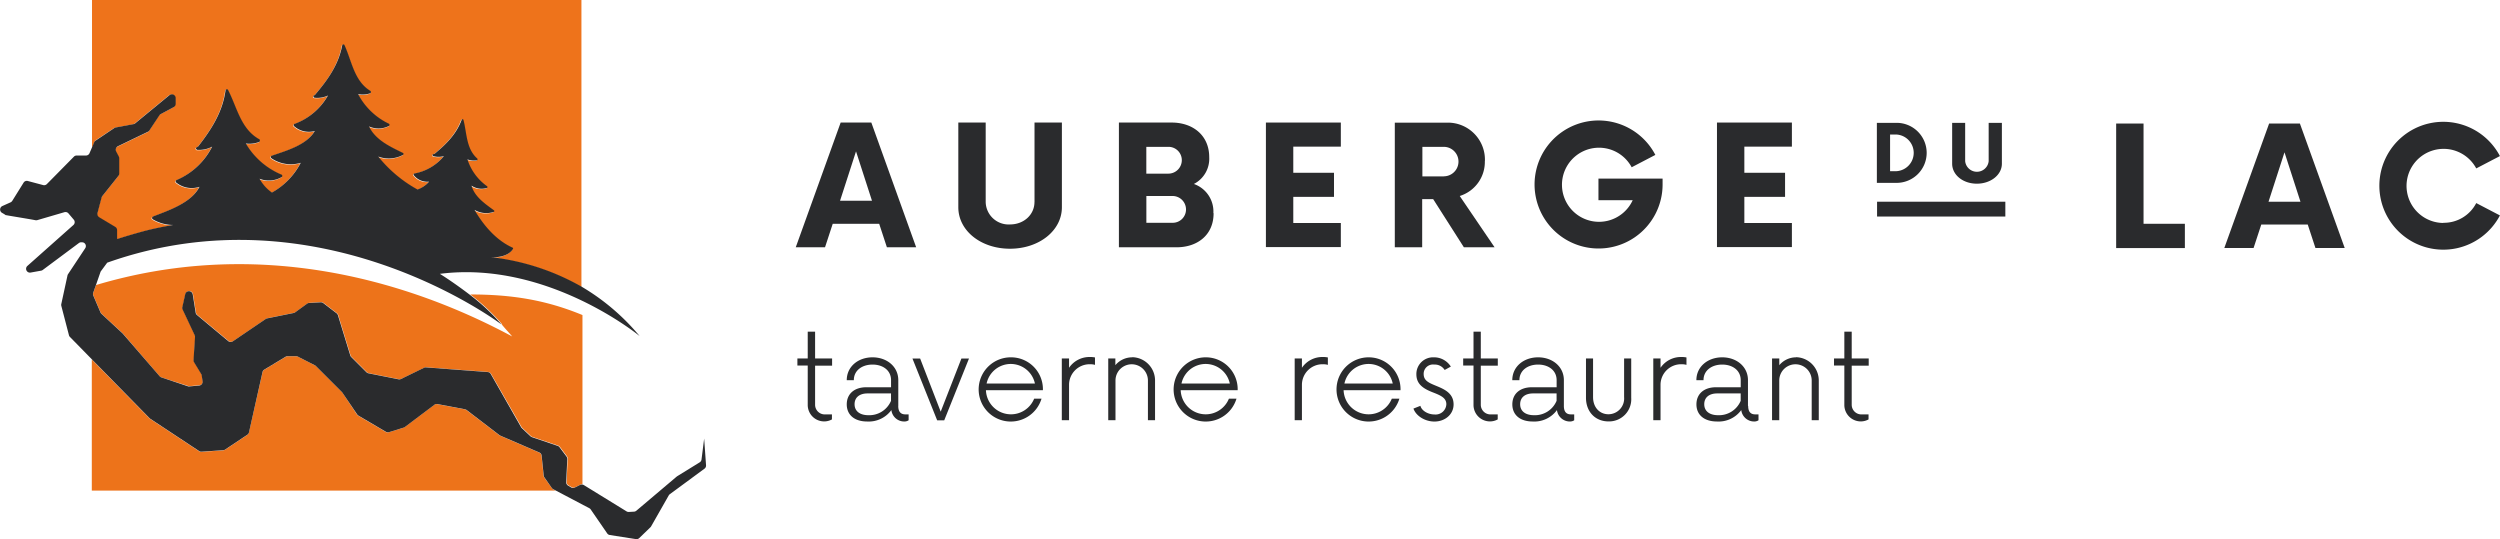
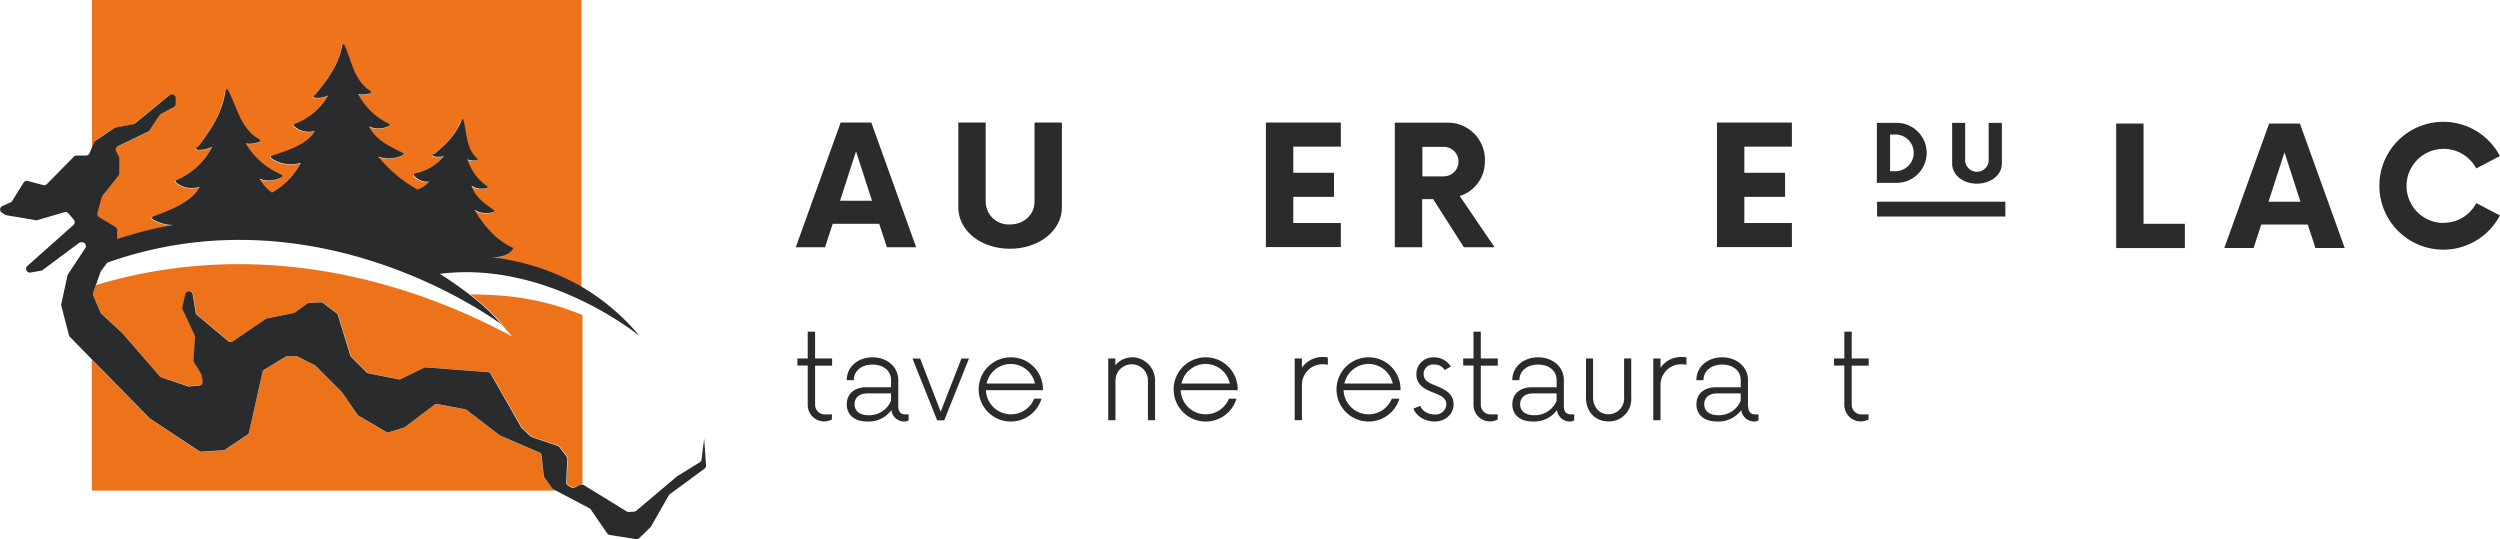
<svg xmlns="http://www.w3.org/2000/svg" id="Calque_1" data-name="Calque 1" viewBox="0 0 607.29 131.04">
  <defs>
    <style>.cls-1{fill:none;}.cls-2{fill:#2a2b2d;}.cls-3{fill:#ee731b;}.cls-4{fill:#ed731a;}</style>
  </defs>
  <path class="cls-1" d="M447.46,161.6h-5.19v7.16h5.19a3.58,3.58,0,1,0,0-7.16Z" transform="translate(-96.79 -125.93)" />
  <path class="cls-1" d="M561.61,163.06a4.22,4.22,0,0,0-4.11-4.45h-1.58v8.89h1.58a4.22,4.22,0,0,0,4.11-4.45Z" transform="translate(-96.79 -125.93)" />
  <path class="cls-1" d="M389.68,214.49a6,6,0,0,0-5.89,4.61h11.74a6,6,0,0,0-5.85-4.61Z" transform="translate(-96.79 -125.93)" />
  <path class="cls-1" d="M429.26,214.49a6,6,0,0,0-5.89,4.61h11.74a6,6,0,0,0-5.85-4.61Z" transform="translate(-96.79 -125.93)" />
  <polygon class="cls-1" points="204.04 48.78 211.8 48.78 207.92 36.78 204.04 48.78" />
  <path class="cls-1" d="M342.33,214.49a6,6,0,0,0-5.89,4.61h11.74a6,6,0,0,0-5.85-4.61Z" transform="translate(-96.79 -125.93)" />
  <path class="cls-1" d="M381.61,173.55h-6.35v6.51h6.35a3.2,3.2,0,0,0,3.28-3.23A3.24,3.24,0,0,0,381.61,173.55Z" transform="translate(-96.79 -125.93)" />
  <path class="cls-1" d="M383.88,164.83a3.23,3.23,0,0,0-3.28-3.23h-5.34v6.5h5.34a3.31,3.31,0,0,0,3.28-3.28Z" transform="translate(-96.79 -125.93)" />
  <path class="cls-1" d="M304.37,224.13c0,1.61,1.27,2.66,3.37,2.66a5.72,5.72,0,0,0,5.48-3.49v-1.8h-5.7C305.57,221.5,304.37,222.55,304.37,224.13Z" transform="translate(-96.79 -125.93)" />
  <polygon class="cls-1" points="551.01 49.01 558.77 49.01 554.89 37.01 551.01 49.01" />
  <path class="cls-1" d="M466.06,224.13c0,1.61,1.27,2.66,3.37,2.66a5.72,5.72,0,0,0,5.48-3.49v-1.8h-5.7C467.26,221.5,466.06,222.55,466.06,224.13Z" transform="translate(-96.79 -125.93)" />
  <path class="cls-1" d="M510.78,224.13c0,1.61,1.27,2.66,3.37,2.66a5.72,5.72,0,0,0,5.48-3.49v-1.8h-5.7C512,221.5,510.78,222.55,510.78,224.13Z" transform="translate(-96.79 -125.93)" />
  <path class="cls-2" d="M301,155.7,290.09,186h7.11l1.87-5.7h11.29l1.87,5.7h7.11L308.45,155.7H301Zm-.15,19,3.88-12,3.88,12h-7.76Z" transform="translate(-96.79 -125.93)" />
  <path class="cls-2" d="M348.08,175c0,3.07-2.57,5.45-5.95,5.45a5.57,5.57,0,0,1-5.9-5.45V155.7h-6.65v20.57c0,5.7,5.49,10.08,12.55,10.08s12.61-4.39,12.61-10.08V155.7h-6.65V175Z" transform="translate(-96.79 -125.93)" />
-   <path class="cls-2" d="M391.54,177.68a7.08,7.08,0,0,0-4.74-7.06,6.89,6.89,0,0,0,3.73-6.5c0-5.34-4-8.42-9.13-8.42H368.59V186h14c5,0,9-2.92,9-8.27ZM375.25,161.6h5.34a3.23,3.23,0,0,1,3.28,3.23,3.27,3.27,0,0,1-3.28,3.28h-5.34v-6.5Zm6.36,18.45h-6.35v-6.51h6.35a3.27,3.27,0,0,1,3.28,3.28A3.23,3.23,0,0,1,381.61,180.05Z" transform="translate(-96.79 -125.93)" />
  <polygon class="cls-2" points="325.71 35.62 325.71 29.77 307.51 29.77 307.51 60.02 325.71 60.02 325.71 54.17 314.16 54.17 314.16 47.82 324.05 47.82 324.05 41.97 314.16 41.97 314.16 35.62 325.71 35.62" />
  <path class="cls-2" d="M457.5,165a9,9,0,0,0-9-9.28H435.61V186h6.65v-11.7h2.67l7.46,11.7h7.46l-8.47-12.46a8.67,8.67,0,0,0,6.1-8.52Zm-10,3.78h-5.19V161.6h5.19a3.58,3.58,0,1,1,0,7.16Z" transform="translate(-96.79 -125.93)" />
-   <path class="cls-2" d="M485.08,174.56h8.32a9,9,0,1,1-.25-8l5.75-3a15.55,15.55,0,1,0,1.76,7.21v-1.46H485.08v5.19Z" transform="translate(-96.79 -125.93)" />
  <polygon class="cls-2" points="417.08 60.02 435.28 60.02 435.28 54.17 423.73 54.17 423.73 47.82 433.62 47.82 433.62 41.97 423.73 41.97 423.73 35.62 435.28 35.62 435.28 29.77 417.08 29.77 417.08 60.02" />
  <path class="cls-2" d="M564.81,163.06a7.3,7.3,0,0,0-7.29-7.29h-4.81v14.58h4.81a7.3,7.3,0,0,0,7.29-7.29Zm-8.89,4.44v-8.89h1.58a4.46,4.46,0,0,1,0,8.9h-1.58Z" transform="translate(-96.79 -125.93)" />
  <path class="cls-2" d="M571,155.77v9.92c0,2.75,2.65,4.86,6,4.86s6.08-2.12,6.08-4.86v-9.92h-3.21v9.31a2.87,2.87,0,0,1-5.71,0v-9.31Z" transform="translate(-96.79 -125.93)" />
  <polygon class="cls-2" points="530.74 54.36 520.7 54.36 520.7 30.01 514.05 30.01 514.05 60.26 530.74 60.26 530.74 54.36" />
  <path class="cls-2" d="M648,155.93l-10.89,30.25h7.11l1.87-5.7h11.29l1.87,5.7h7.11l-10.89-30.25H648Zm-.15,19,3.88-12,3.88,12H647.8Z" transform="translate(-96.79 -125.93)" />
  <path class="cls-2" d="M690.31,180.09a9,9,0,1,1,8-13.25l5.75-3a15.53,15.53,0,1,0,0,14.42l-5.75-3a8.85,8.85,0,0,1-8,4.79Z" transform="translate(-96.79 -125.93)" />
  <rect class="cls-2" x="455.97" y="49" width="31.16" height="3.6" />
  <path class="cls-2" d="M294.8,206.5H293V213h-2.51v1.72H293v9.68a4,4,0,0,0,4,3.9,3.89,3.89,0,0,0,1.88-.49V226.6h-1.69a2.35,2.35,0,0,1-2.4-2.4v-9.45h4.13V213h-4.13V206.5Z" transform="translate(-96.79 -125.93)" />
  <path class="cls-2" d="M315,224.54v-6.26c0-3.3-2.78-5.55-6.26-5.55s-6.26,2.25-6.26,5.55h1.72c0-2.36,2-3.79,4.54-3.79s4.5,1.42,4.5,3.79V220h-6c-2.93,0-4.76,1.61-4.76,4.16s1.88,4.16,4.95,4.16a6.8,6.8,0,0,0,5.89-2.78,3.14,3.14,0,0,0,3.19,2.78,1.84,1.84,0,0,0,1-.3v-1.43h-.79c-1.09,0-1.73-.6-1.73-2.06Zm-1.77-1.24a5.72,5.72,0,0,1-5.48,3.49c-2.1,0-3.37-1-3.37-2.66s1.2-2.63,3.15-2.63h5.7Z" transform="translate(-96.79 -125.93)" />
  <polygon class="cls-2" points="228.51 100 223.52 87.1 221.65 87.1 227.65 102.1 229.37 102.1 235.38 87.1 233.54 87.1 228.51 100" />
  <path class="cls-2" d="M342.33,212.73a7.8,7.8,0,1,0,7.46,10.05H348a6.08,6.08,0,0,1-11.71-2.06h13.84v-.41a7.74,7.74,0,0,0-7.76-7.58Zm-5.88,6.37a6,6,0,0,1,11.74,0Z" transform="translate(-96.79 -125.93)" />
-   <path class="cls-2" d="M356.48,215.35V213h-1.76v15h1.76v-8.59a5,5,0,0,1,5.06-5,4.26,4.26,0,0,1,1.24.15v-1.8a6,6,0,0,0-1.24-.11,6,6,0,0,0-5.06,2.62Z" transform="translate(-96.79 -125.93)" />
  <path class="cls-2" d="M371.82,212.73a5.32,5.32,0,0,0-4.09,1.91V213H366v15h1.76v-9.64a3.94,3.94,0,1,1,7.88,0V228h1.73v-9.64a5.65,5.65,0,0,0-5.51-5.66Z" transform="translate(-96.79 -125.93)" />
  <path class="cls-2" d="M389.68,212.73a7.8,7.8,0,1,0,7.47,10.05h-1.84a6.08,6.08,0,0,1-11.71-2.06h13.84v-.41a7.74,7.74,0,0,0-7.77-7.58Zm-5.89,6.37a6,6,0,0,1,11.74,0Z" transform="translate(-96.79 -125.93)" />
  <path class="cls-2" d="M413.05,215.35V213h-1.76v15h1.76v-8.59a5,5,0,0,1,5.06-5,4.26,4.26,0,0,1,1.24.15v-1.8a6,6,0,0,0-1.24-.11,6,6,0,0,0-5.06,2.62Z" transform="translate(-96.79 -125.93)" />
  <path class="cls-2" d="M429.26,212.73a7.8,7.8,0,1,0,7.46,10.05h-1.84a6.08,6.08,0,0,1-11.71-2.06H437v-.41a7.74,7.74,0,0,0-7.76-7.58Zm-5.89,6.37a6,6,0,0,1,11.74,0Z" transform="translate(-96.79 -125.93)" />
  <path class="cls-2" d="M445.69,219.67c-1.84-.75-3.07-1.28-3.07-2.89a2.26,2.26,0,0,1,2.55-2.29,2.82,2.82,0,0,1,2.55,1.31l1.5-.82a4.81,4.81,0,0,0-4.13-2.25,4.06,4.06,0,0,0-4.24,4.12c0,2.44,1.72,3.53,4.2,4.47,1.8.71,3.08,1.31,3.08,2.81a2.61,2.61,0,0,1-2.89,2.48c-1.54,0-3.11-.9-3.41-2.1l-1.69.67c.6,1.76,2.78,3.15,5.1,3.15,2.55,0,4.65-1.73,4.65-4.16,0-2.7-2.21-3.68-4.2-4.5Z" transform="translate(-96.79 -125.93)" />
  <path class="cls-2" d="M456.49,206.5h-1.76V213h-2.51v1.72h2.51v9.68a4,4,0,0,0,4,3.9,3.89,3.89,0,0,0,1.88-.49V226.6H458.9a2.35,2.35,0,0,1-2.4-2.4v-9.45h4.13V213H456.5V206.5Z" transform="translate(-96.79 -125.93)" />
  <path class="cls-2" d="M476.68,224.54v-6.26c0-3.3-2.78-5.55-6.26-5.55s-6.27,2.25-6.27,5.55h1.73c0-2.36,2-3.79,4.54-3.79s4.5,1.42,4.5,3.79V220h-6c-2.93,0-4.76,1.61-4.76,4.16s1.88,4.16,4.95,4.16a6.8,6.8,0,0,0,5.89-2.78,3.15,3.15,0,0,0,3.19,2.78,1.84,1.84,0,0,0,1-.3v-1.43h-.79c-1.09,0-1.72-.6-1.72-2.06Zm-1.77-1.24a5.71,5.71,0,0,1-5.48,3.49c-2.1,0-3.37-1-3.37-2.66s1.2-2.63,3.15-2.63h5.7Z" transform="translate(-96.79 -125.93)" />
  <path class="cls-2" d="M491.31,222.4a3.83,3.83,0,0,1-3.79,4.16c-2.18,0-3.75-1.69-3.75-4.16V213h-1.72v9.56c0,3.38,2.25,5.74,5.48,5.74a5.39,5.39,0,0,0,5.51-5.74V213h-1.73Z" transform="translate(-96.79 -125.93)" />
  <path class="cls-2" d="M500.16,215.35V213H498.4v15h1.76v-8.59a5,5,0,0,1,5.06-5,4.26,4.26,0,0,1,1.24.15v-1.8a6,6,0,0,0-1.24-.11,6,6,0,0,0-5.06,2.62Z" transform="translate(-96.79 -125.93)" />
  <path class="cls-2" d="M521.4,224.54v-6.26c0-3.3-2.78-5.55-6.26-5.55s-6.27,2.25-6.27,5.55h1.73c0-2.36,2-3.79,4.54-3.79s4.5,1.42,4.5,3.79V220h-6c-2.93,0-4.76,1.61-4.76,4.16s1.88,4.16,5,4.16a6.8,6.8,0,0,0,5.89-2.78,3.15,3.15,0,0,0,3.19,2.78,1.84,1.84,0,0,0,1-.3v-1.43h-.79c-1.09,0-1.72-.6-1.72-2.06Zm-1.77-1.24a5.71,5.71,0,0,1-5.48,3.49c-2.1,0-3.37-1-3.37-2.66s1.2-2.63,3.15-2.63h5.7v1.8Z" transform="translate(-96.79 -125.93)" />
-   <path class="cls-2" d="M533.1,212.73a5.32,5.32,0,0,0-4.09,1.91V213h-1.76v15H529v-9.64a3.94,3.94,0,1,1,7.88,0V228h1.72v-9.64a5.65,5.65,0,0,0-5.51-5.66Z" transform="translate(-96.79 -125.93)" />
  <path class="cls-2" d="M546.57,206.5h-1.76V213H542.3v1.72h2.51v9.68a4,4,0,0,0,4,3.9,3.89,3.89,0,0,0,1.88-.49V226.6H549a2.35,2.35,0,0,1-2.4-2.4v-9.45h4.13V213h-4.13V206.5Z" transform="translate(-96.79 -125.93)" />
  <path class="cls-1" d="M221.21,207.65c-.9-1.06-1.44-1.59-2.5-2.87,0,0-44-33.49-95.84-15.06l-1.44,1.95h0a.89.89,0,0,0-.19.31l-1.13,3.18c38.17-11.41,74.17-2,101.1,12.49Z" transform="translate(-96.79 -125.93)" />
  <path class="cls-3" d="M120.05,160l4.36-2.9a.85.85,0,0,1,.34-.14l4.32-.81a1,1,0,0,0,.42-.2l8.32-6.84a.93.93,0,0,1,1.52.69l0,1.38a.94.94,0,0,1-.49.84l-3.14,1.69a.92.92,0,0,0-.34.31L133,157.7a1,1,0,0,1-.37.33l-7.3,3.52a.94.94,0,0,0-.42,1.27l.64,1.22a.92.92,0,0,1,.11.43v3.7a1,1,0,0,1-.2.58l-3.92,4.92a.88.88,0,0,0-.17.35l-1,3.78a.94.94,0,0,0,.42,1l3.9,2.34a.91.91,0,0,1,.45.78l0,2.17c2.1-.68,4.22-1.28,6.11-1.81h0c2.45-.66,5-1.18,7.51-1.6a9.79,9.79,0,0,1-4.94-1.37.38.38,0,0,1,.06-.7c3.79-1.48,9.28-3.28,11.27-7.2a6,6,0,0,1-5.67-1.05.36.36,0,0,1,.13-.61,17.24,17.24,0,0,0,8.62-8.1,6.85,6.85,0,0,1-3.58.78c-.34,0-.51-.55-.12-.64l.18-.11.07-.09v0s0-.05.06,0c3.19-4.12,5.94-8.35,6.64-13.64a.33.33,0,0,1,.59-.11c2.2,4.22,3.08,9.55,7.59,12a.3.3,0,0,1,.16.35h0a.41.41,0,0,1,0,.11.29.29,0,0,1-.19.21,6.44,6.44,0,0,1-3.22.38,18.21,18.21,0,0,0,8.68,7.56.35.35,0,0,1,0,.61,6.26,6.26,0,0,1-5.35.39,9.9,9.9,0,0,0,3,3.35,17.3,17.3,0,0,0,7-7.22,8.4,8.4,0,0,1-7.11-1.1.35.35,0,0,1,.08-.63c3.47-1.17,8.49-2.54,10.45-6a5.39,5.39,0,0,1-5.05-1.19.32.32,0,0,1,.14-.54,15.51,15.51,0,0,0,8.11-6.89,6.07,6.07,0,0,1-3.25.54c-.3,0-.43-.51-.08-.58l.16-.09.06-.08v0s0,0,0,0c3.05-3.56,5.71-7.24,6.57-12a.3.3,0,0,1,.54-.07c1.79,3.89,2.35,8.72,6.29,11.15a.28.28,0,0,1,.13.32h0a.17.17,0,0,1,0,.1.27.27,0,0,1-.18.18,5.81,5.81,0,0,1-2.91.2,16.34,16.34,0,0,0,7.47,7.18.32.32,0,0,1,0,.55,5.62,5.62,0,0,1-4.82.11c1.54,3.3,5.12,4.89,8.24,6.44a.28.28,0,0,1,0,.48,7.3,7.3,0,0,1-6,.4,31.78,31.78,0,0,0,9.53,8,6.75,6.75,0,0,0,2.8-1.9,4.19,4.19,0,0,1-3.72-1.59.26.26,0,0,1,.18-.4,12.07,12.07,0,0,0,7.15-4.22,4.76,4.76,0,0,1-2.57,0c-.23-.07-.26-.45,0-.46l.14-.05.06,0v0s0,0,0,0c2.82-2.33,5.35-4.81,6.64-8.32a.23.23,0,0,1,.42,0c.85,3.23.64,7,3.35,9.4a.22.22,0,0,1,.06.27h0a.45.45,0,0,1,0,.08.2.2,0,0,1-.16.11,4.68,4.68,0,0,1-2.27-.23,12.88,12.88,0,0,0,4.78,6.52.25.25,0,0,1-.07.42,4.39,4.39,0,0,1-3.72-.56c.75,2.74,3.28,4.44,5.47,6a.22.22,0,0,1-.06.37,5.76,5.76,0,0,1-4.69-.49c2.17,3.75,5.26,7.38,9.25,9.17a.23.23,0,0,1,.11.31c-.94,1.57-3.36,2.13-5.41,2a57.18,57.18,0,0,1,22.18,7.23V125.93H119.14v35.91l.61-1.43a.91.91,0,0,1,.34-.41Z" transform="translate(-96.79 -125.93)" />
  <path class="cls-4" d="M230.85,244.49,229,241.91a.87.87,0,0,1-.16-.44l-.51-4.85a.94.94,0,0,0-.56-.76l-9.47-4.09-.2-.11-8-6.12a.85.85,0,0,0-.39-.17L203,224.1a.91.91,0,0,0-.73.17l-7.15,5.39a1.51,1.51,0,0,1-.28.15l-3.6,1.12a.9.9,0,0,1-.75-.09l-6.68-3.93a1,1,0,0,1-.3-.28L180,221.34l-.11-.14-6.35-6.35a.81.81,0,0,0-.24-.17l-4.12-2.1a.9.9,0,0,0-.42-.1h-2.09a1,1,0,0,0-.48.13L161,215.73a.93.93,0,0,0-.43.59L157.25,231a.92.92,0,0,1-.39.57l-5.41,3.61a.93.93,0,0,1-.45.15l-5.27.36a1,1,0,0,1-.58-.15l-11.91-7.87a.64.64,0,0,1-.15-.13l-14-14.28v31.84H231.74l-.57-.3a1,1,0,0,1-.33-.29Z" transform="translate(-96.79 -125.93)" />
-   <path class="cls-4" d="M215.24,188.27c-.18,0-.37-.06-.54-.11l0,.05.5.07Z" transform="translate(-96.79 -125.93)" />
  <path class="cls-4" d="M218.71,204.79c1.06,1.28,1.6,1.8,2.5,2.87-26.93-14.47-62.93-23.9-101.1-12.49l-.57,1.6-.08.23a.94.94,0,0,0,0,.68l1.76,4.13a1,1,0,0,0,.22.32l5.15,4.77.07.08,8.89,10.33a.92.92,0,0,0,.42.28l6.59,2.13a.92.92,0,0,0,.37,0l2.28-.2a.93.93,0,0,0,.84-1.07l-.22-1.4a1,1,0,0,0-.12-.34L144,213.9a.92.92,0,0,1-.13-.54l.36-5.59a1.05,1.05,0,0,0-.09-.46l-2.92-6.21a1,1,0,0,1-.07-.6l.7-3.13a.93.93,0,0,1,1.83.06l.71,4.42a1,1,0,0,0,.32.57l7.59,6.34a.92.92,0,0,0,1.12.05l8-5.43a.85.85,0,0,1,.34-.14l6.44-1.31a1,1,0,0,0,.36-.16l2.88-2.09a.94.94,0,0,1,.49-.18l2.84-.16a.93.93,0,0,1,.62.19l3.24,2.48a.91.91,0,0,1,.32.47l3,9.77a.78.78,0,0,0,.23.38l3.69,3.69a1,1,0,0,0,.47.26l7.32,1.46a1,1,0,0,0,.59-.07l5.62-2.72a1,1,0,0,1,.47-.09l15,1.13a1,1,0,0,1,.74.46l7.39,12.89a.83.83,0,0,0,.16.21l2.12,2a1,1,0,0,0,.35.21l6.25,2.11a1,1,0,0,1,.45.32l1.7,2.27a.92.92,0,0,1,.19.6l-.26,5.63a.91.91,0,0,0,.46.84l.76.45a.94.94,0,0,0,.89,0l1.26-.63a1,1,0,0,1,.48-.09v-4.1l0-32.28,0,0v-4.72c-9-3.72-17.35-5-27.26-5a50,50,0,0,1,7.76,7.27Z" transform="translate(-96.79 -125.93)" />
  <path class="cls-2" d="M98.18,178.17c-.27,0,6,1,7.2,1.25a1.12,1.12,0,0,0,.41,0l6.63-1.94a.94.94,0,0,1,1,.29l1.29,1.52a.93.93,0,0,1-.09,1.3l-11.18,9.94a.93.93,0,0,0,.78,1.61l2.56-.46a.91.91,0,0,0,.39-.17l8.78-6.54a.93.93,0,0,1,.74-.17l.21,0a.93.93,0,0,1,.59,1.43l-4.18,6.31a.9.9,0,0,0-.13.32l-1.5,6.92a1,1,0,0,0,0,.43l1.86,7.15a.89.89,0,0,0,.24.42l5.33,5.44,14,14.28.15.13,11.91,7.87a.91.91,0,0,0,.58.15l5.27-.36a.89.89,0,0,0,.45-.15l5.41-3.61a.92.92,0,0,0,.39-.57l3.29-14.66a.93.93,0,0,1,.43-.59l5.17-3.12a.89.89,0,0,1,.48-.13h2.09a1,1,0,0,1,.42.1l4.12,2.1a.81.81,0,0,1,.24.17l6.35,6.35a1.36,1.36,0,0,1,.11.14l3.59,5.29a1,1,0,0,0,.3.28l6.68,3.93a1,1,0,0,0,.75.09l3.6-1.12a.76.76,0,0,0,.28-.15l7.15-5.39a.92.92,0,0,1,.73-.17l6.69,1.27a1.05,1.05,0,0,1,.39.17l8,6.12a.78.78,0,0,0,.2.11l9.47,4.09a.93.93,0,0,1,.56.76l.51,4.85a1,1,0,0,0,.16.44l1.81,2.58a.92.92,0,0,0,.33.29l.57.3,8.22,4.33a.86.86,0,0,1,.33.3l4,5.81a.9.9,0,0,0,.62.39l6.36,1a.94.94,0,0,0,.8-.25l2.73-2.64a.83.83,0,0,0,.16-.21l4.28-7.52a.89.89,0,0,1,.26-.29l8.42-6.2a.94.94,0,0,0,.38-.82l-.46-6.5-.64,5.09a.92.92,0,0,1-.43.68l-5.49,3.39-.11.08L251.36,250a1,1,0,0,1-.55.22l-1.28.07a.93.93,0,0,1-.54-.14l-10.38-6.39a.94.94,0,0,0-.43-.13,1,1,0,0,0-.48.09l-1.26.63a.94.94,0,0,1-.89,0l-.76-.45a.94.94,0,0,1-.46-.84l.26-5.63a1,1,0,0,0-.19-.6l-1.7-2.27a.91.91,0,0,0-.45-.32L226,232.12a1,1,0,0,1-.35-.21l-2.12-2a.83.83,0,0,1-.16-.21L216,216.77a.91.91,0,0,0-.74-.46l-15-1.13a.94.94,0,0,0-.47.09L194.18,218a.92.92,0,0,1-.59.07l-7.32-1.46a1,1,0,0,1-.47-.26l-3.69-3.69a.89.89,0,0,1-.23-.38l-3-9.77a1,1,0,0,0-.32-.47l-3.24-2.48a1,1,0,0,0-.62-.19l-2.84.16a.86.86,0,0,0-.49.18l-2.88,2.09a1,1,0,0,1-.36.16l-6.44,1.31a.85.85,0,0,0-.34.14l-8,5.43a.93.93,0,0,1-1.12-.05l-7.59-6.34a.89.89,0,0,1-.32-.57l-.71-4.42a.93.93,0,0,0-1.83-.06l-.7,3.13a.89.89,0,0,0,.07.6l2.92,6.21a.9.9,0,0,1,.09.46l-.36,5.59a.92.92,0,0,0,.13.54l1.73,2.85a.87.87,0,0,1,.12.34l.22,1.4a.93.93,0,0,1-.84,1.07l-2.28.2a.94.94,0,0,1-.37,0L136,217.61a.92.92,0,0,1-.42-.28L126.64,207l-.07-.08-5.15-4.77a.87.87,0,0,1-.22-.32l-1.76-4.13a.94.94,0,0,1,0-.68l.08-.23.57-1.6L121.2,192a1,1,0,0,1,.19-.31h0l1.44-1.95c51.85-18.42,95.84,15.06,95.84,15.06a50.93,50.93,0,0,0-7.76-7.27c-2.62-2-5.24-3.81-7.27-5.08,26.16-3.33,48.52,15.11,48.52,15.11a53.87,53.87,0,0,0-14-11.94A57.4,57.4,0,0,0,216,188.39c2,.17,4.47-.39,5.41-2a.23.23,0,0,0-.11-.31c-4-1.79-7.07-5.43-9.25-9.17a5.68,5.68,0,0,0,4.69.49.22.22,0,0,0,.06-.37c-2.19-1.6-4.72-3.3-5.47-6a4.39,4.39,0,0,0,3.72.56.25.25,0,0,0,.07-.42,12.74,12.74,0,0,1-4.78-6.52,4.57,4.57,0,0,0,2.27.23.18.18,0,0,0,.16-.11s0-.05,0-.08h0a.22.22,0,0,0-.06-.27c-2.7-2.39-2.49-6.17-3.35-9.4a.23.23,0,0,0-.42,0c-1.29,3.51-3.82,6-6.64,8.32,0,0,0,0-.05,0v0l-.06,0-.14.05c-.28,0-.25.39,0,.46a4.76,4.76,0,0,0,2.57,0,12.14,12.14,0,0,1-7.15,4.22.26.26,0,0,0-.18.4,4.22,4.22,0,0,0,3.72,1.59,6.75,6.75,0,0,1-2.8,1.9,31.93,31.93,0,0,1-9.53-8,7.3,7.3,0,0,0,6-.4.28.28,0,0,0,0-.48c-3.12-1.54-6.69-3.14-8.24-6.44a5.58,5.58,0,0,0,4.82-.11.32.32,0,0,0,0-.55,16.39,16.39,0,0,1-7.47-7.18,5.92,5.92,0,0,0,2.91-.2.25.25,0,0,0,.18-.18s0-.07,0-.1h0a.28.28,0,0,0-.13-.32c-3.94-2.42-4.5-7.26-6.29-11.15a.3.3,0,0,0-.54.07c-.87,4.72-3.52,8.4-6.57,12,0,0,0,0,0,0v0l-.06.08-.16.09c-.35.07-.23.55.08.58a6.07,6.07,0,0,0,3.25-.54,15.47,15.47,0,0,1-8.11,6.89.32.32,0,0,0-.14.54,5.39,5.39,0,0,0,5.05,1.19c-2,3.44-7,4.81-10.45,6a.35.35,0,0,0-.08.63,8.39,8.39,0,0,0,7.11,1.1,17.3,17.3,0,0,1-7,7.22,10,10,0,0,1-3-3.35,6.22,6.22,0,0,0,5.35-.39.35.35,0,0,0,0-.61,18.12,18.12,0,0,1-8.68-7.56,6.54,6.54,0,0,0,3.22-.38.31.31,0,0,0,.19-.21s0-.08,0-.11h0a.3.3,0,0,0-.16-.35c-4.5-2.47-5.39-7.81-7.59-12a.33.33,0,0,0-.59.11c-.7,5.29-3.44,9.52-6.64,13.64,0,0-.06,0-.06,0v0l-.07.09-.18.11c-.39.09-.22.62.12.64a6.76,6.76,0,0,0,3.58-.78,17.28,17.28,0,0,1-8.62,8.1.36.36,0,0,0-.13.61,6,6,0,0,0,5.67,1.05c-2,3.92-7.48,5.72-11.27,7.2a.39.39,0,0,0-.06.7,9.79,9.79,0,0,0,4.94,1.37c-2.55.42-5.06.94-7.51,1.6h0c-1.89.52-4,1.13-6.11,1.81l0-2.17a.92.92,0,0,0-.45-.78l-3.9-2.34a.94.94,0,0,1-.42-1l1-3.78a.88.88,0,0,1,.17-.35l3.92-4.92a.93.93,0,0,0,.2-.58v-3.7a.92.92,0,0,0-.11-.43l-.64-1.22a.94.94,0,0,1,.42-1.27l7.3-3.52a.91.91,0,0,0,.37-.33l2.4-3.64a.92.92,0,0,1,.34-.31l3.14-1.69a.93.93,0,0,0,.49-.84l0-1.38a.93.93,0,0,0-1.52-.69l-8.32,6.84a1,1,0,0,1-.42.2l-4.32.81a.85.85,0,0,0-.34.14L120,160.1a.91.91,0,0,0-.34.41l-.61,1.43-.52,1.21a.93.93,0,0,1-.85.56H115.4a.91.91,0,0,0-.66.28l-6.56,6.65a.93.93,0,0,1-.9.25l-3.76-1a.92.92,0,0,0-1,.41l-2.75,4.42a1,1,0,0,1-.41.36l-2,.9a.93.93,0,0,0-.08,1.65c.54.31,1,.59.86.59Zm117.06,10.1-.5-.07,0,0a4.69,4.69,0,0,0,.54.11Z" transform="translate(-96.79 -125.93)" />
</svg>